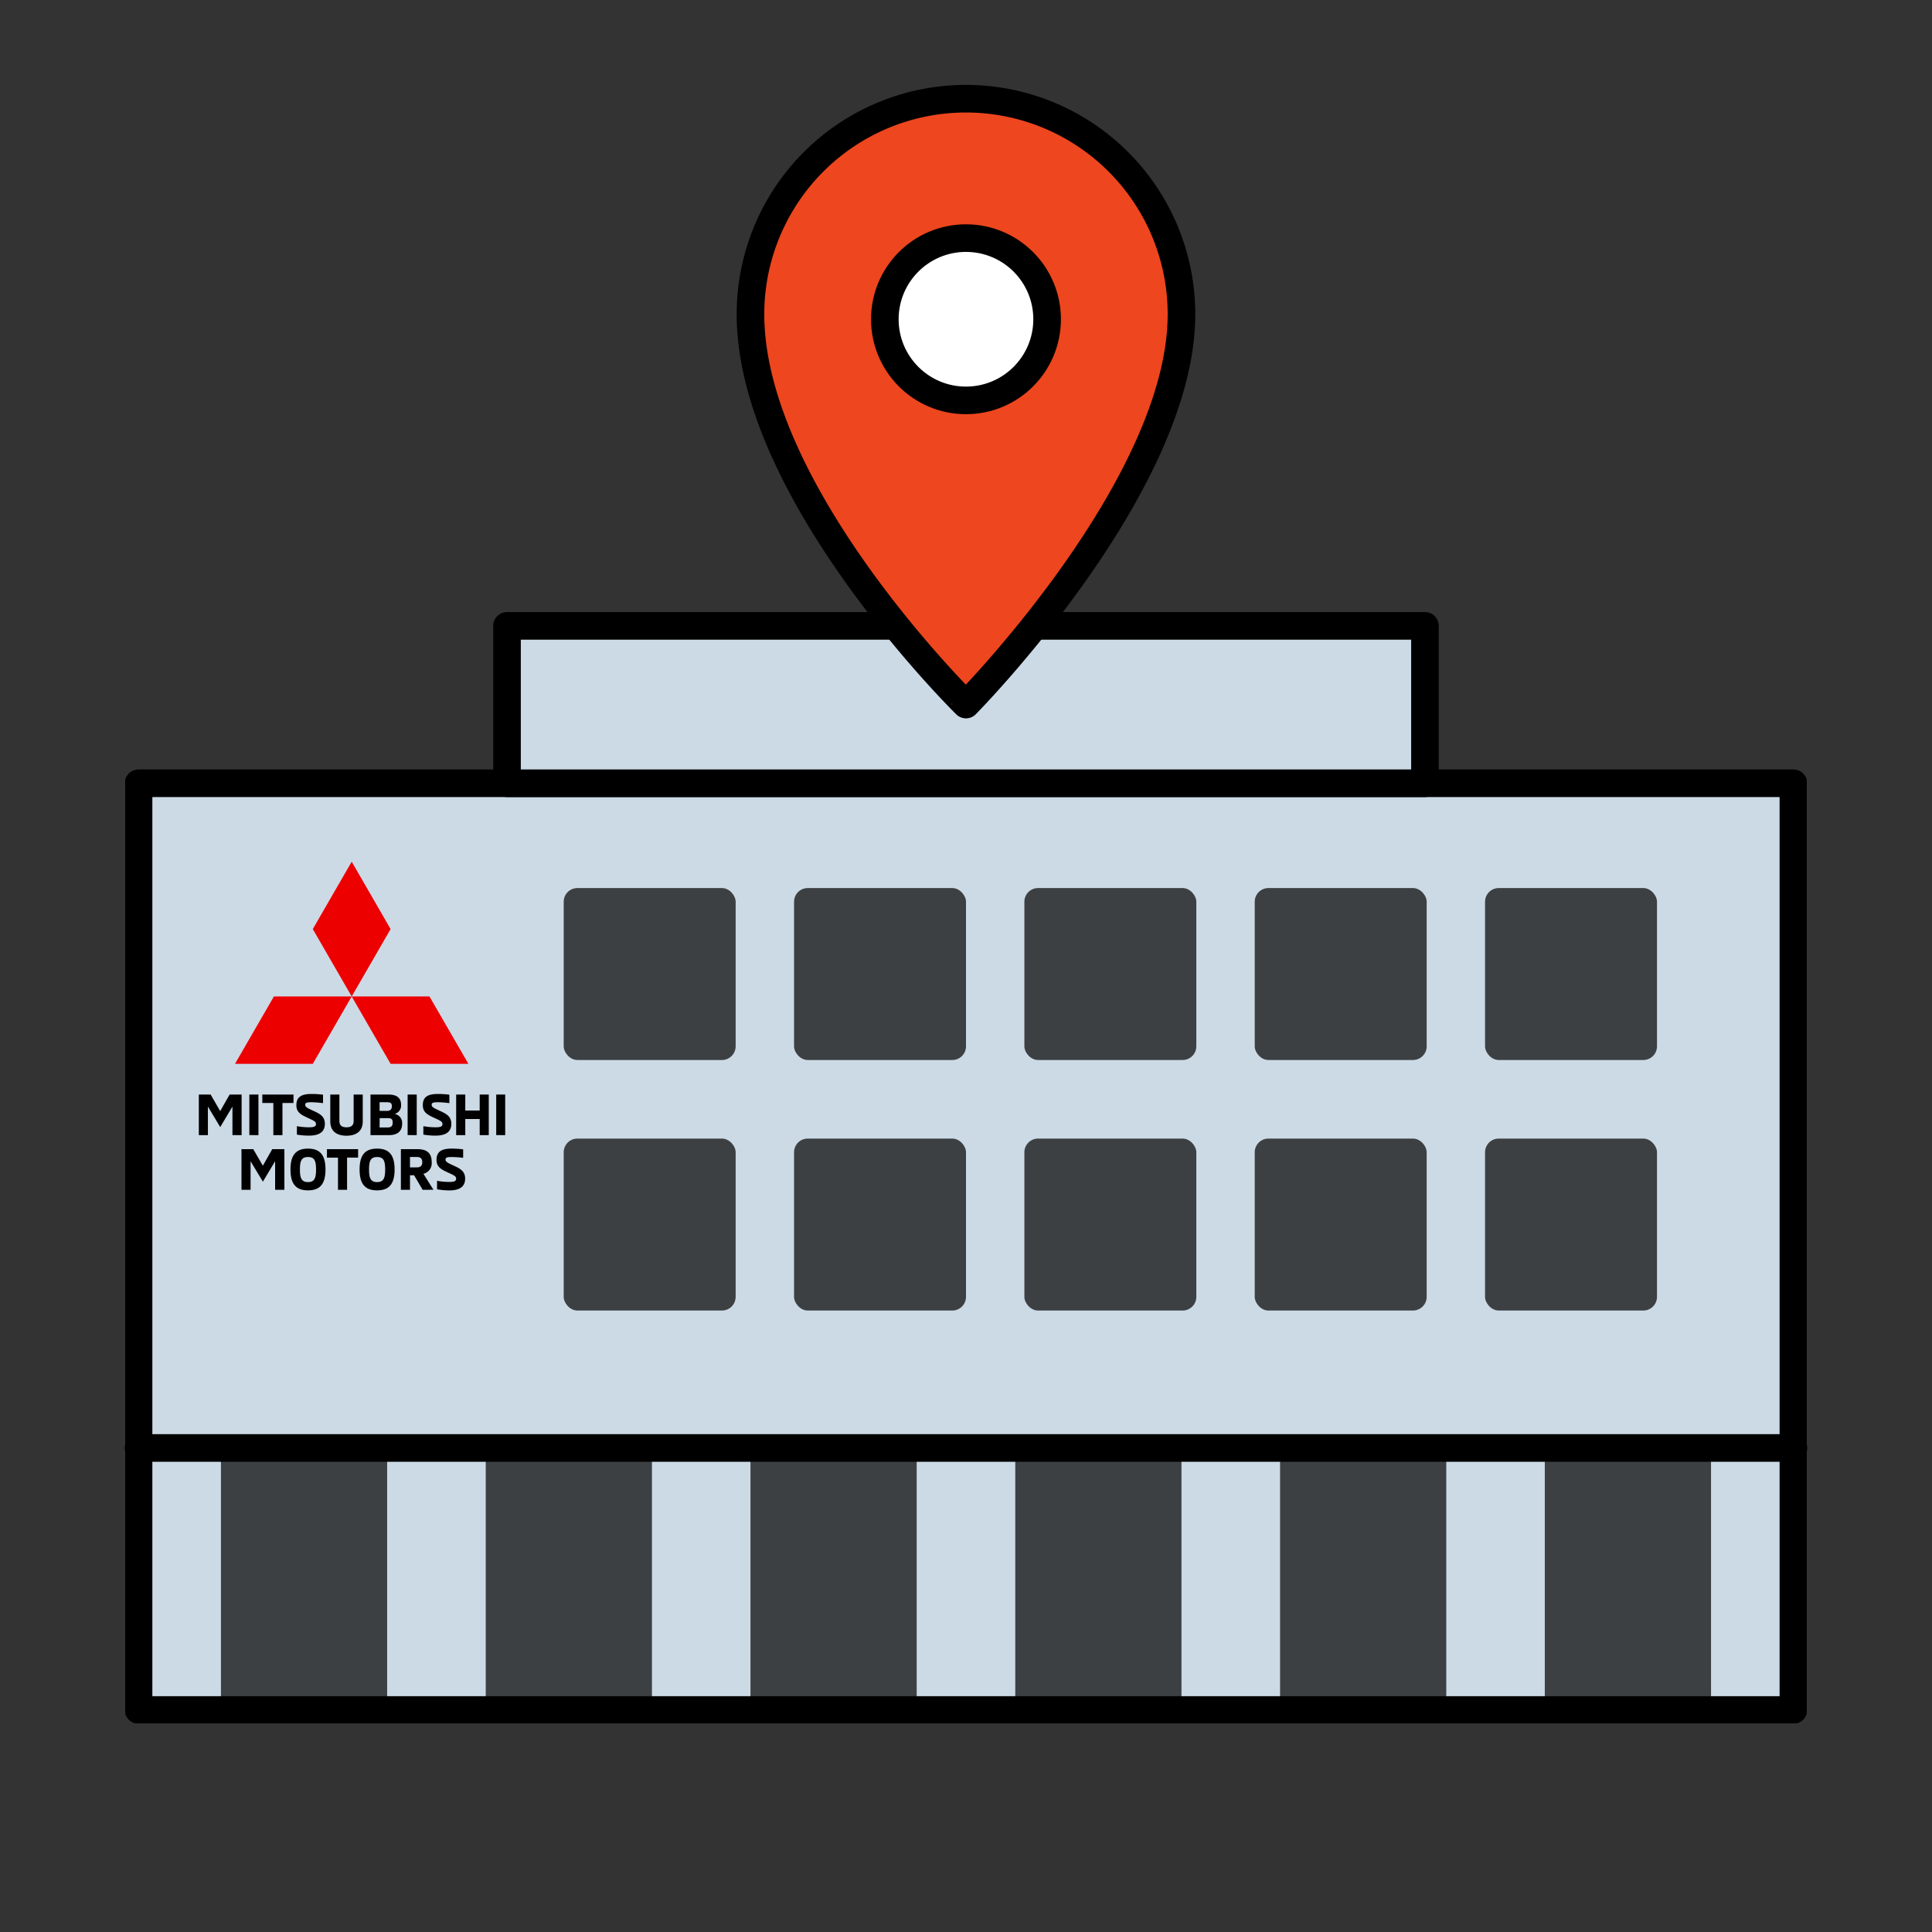
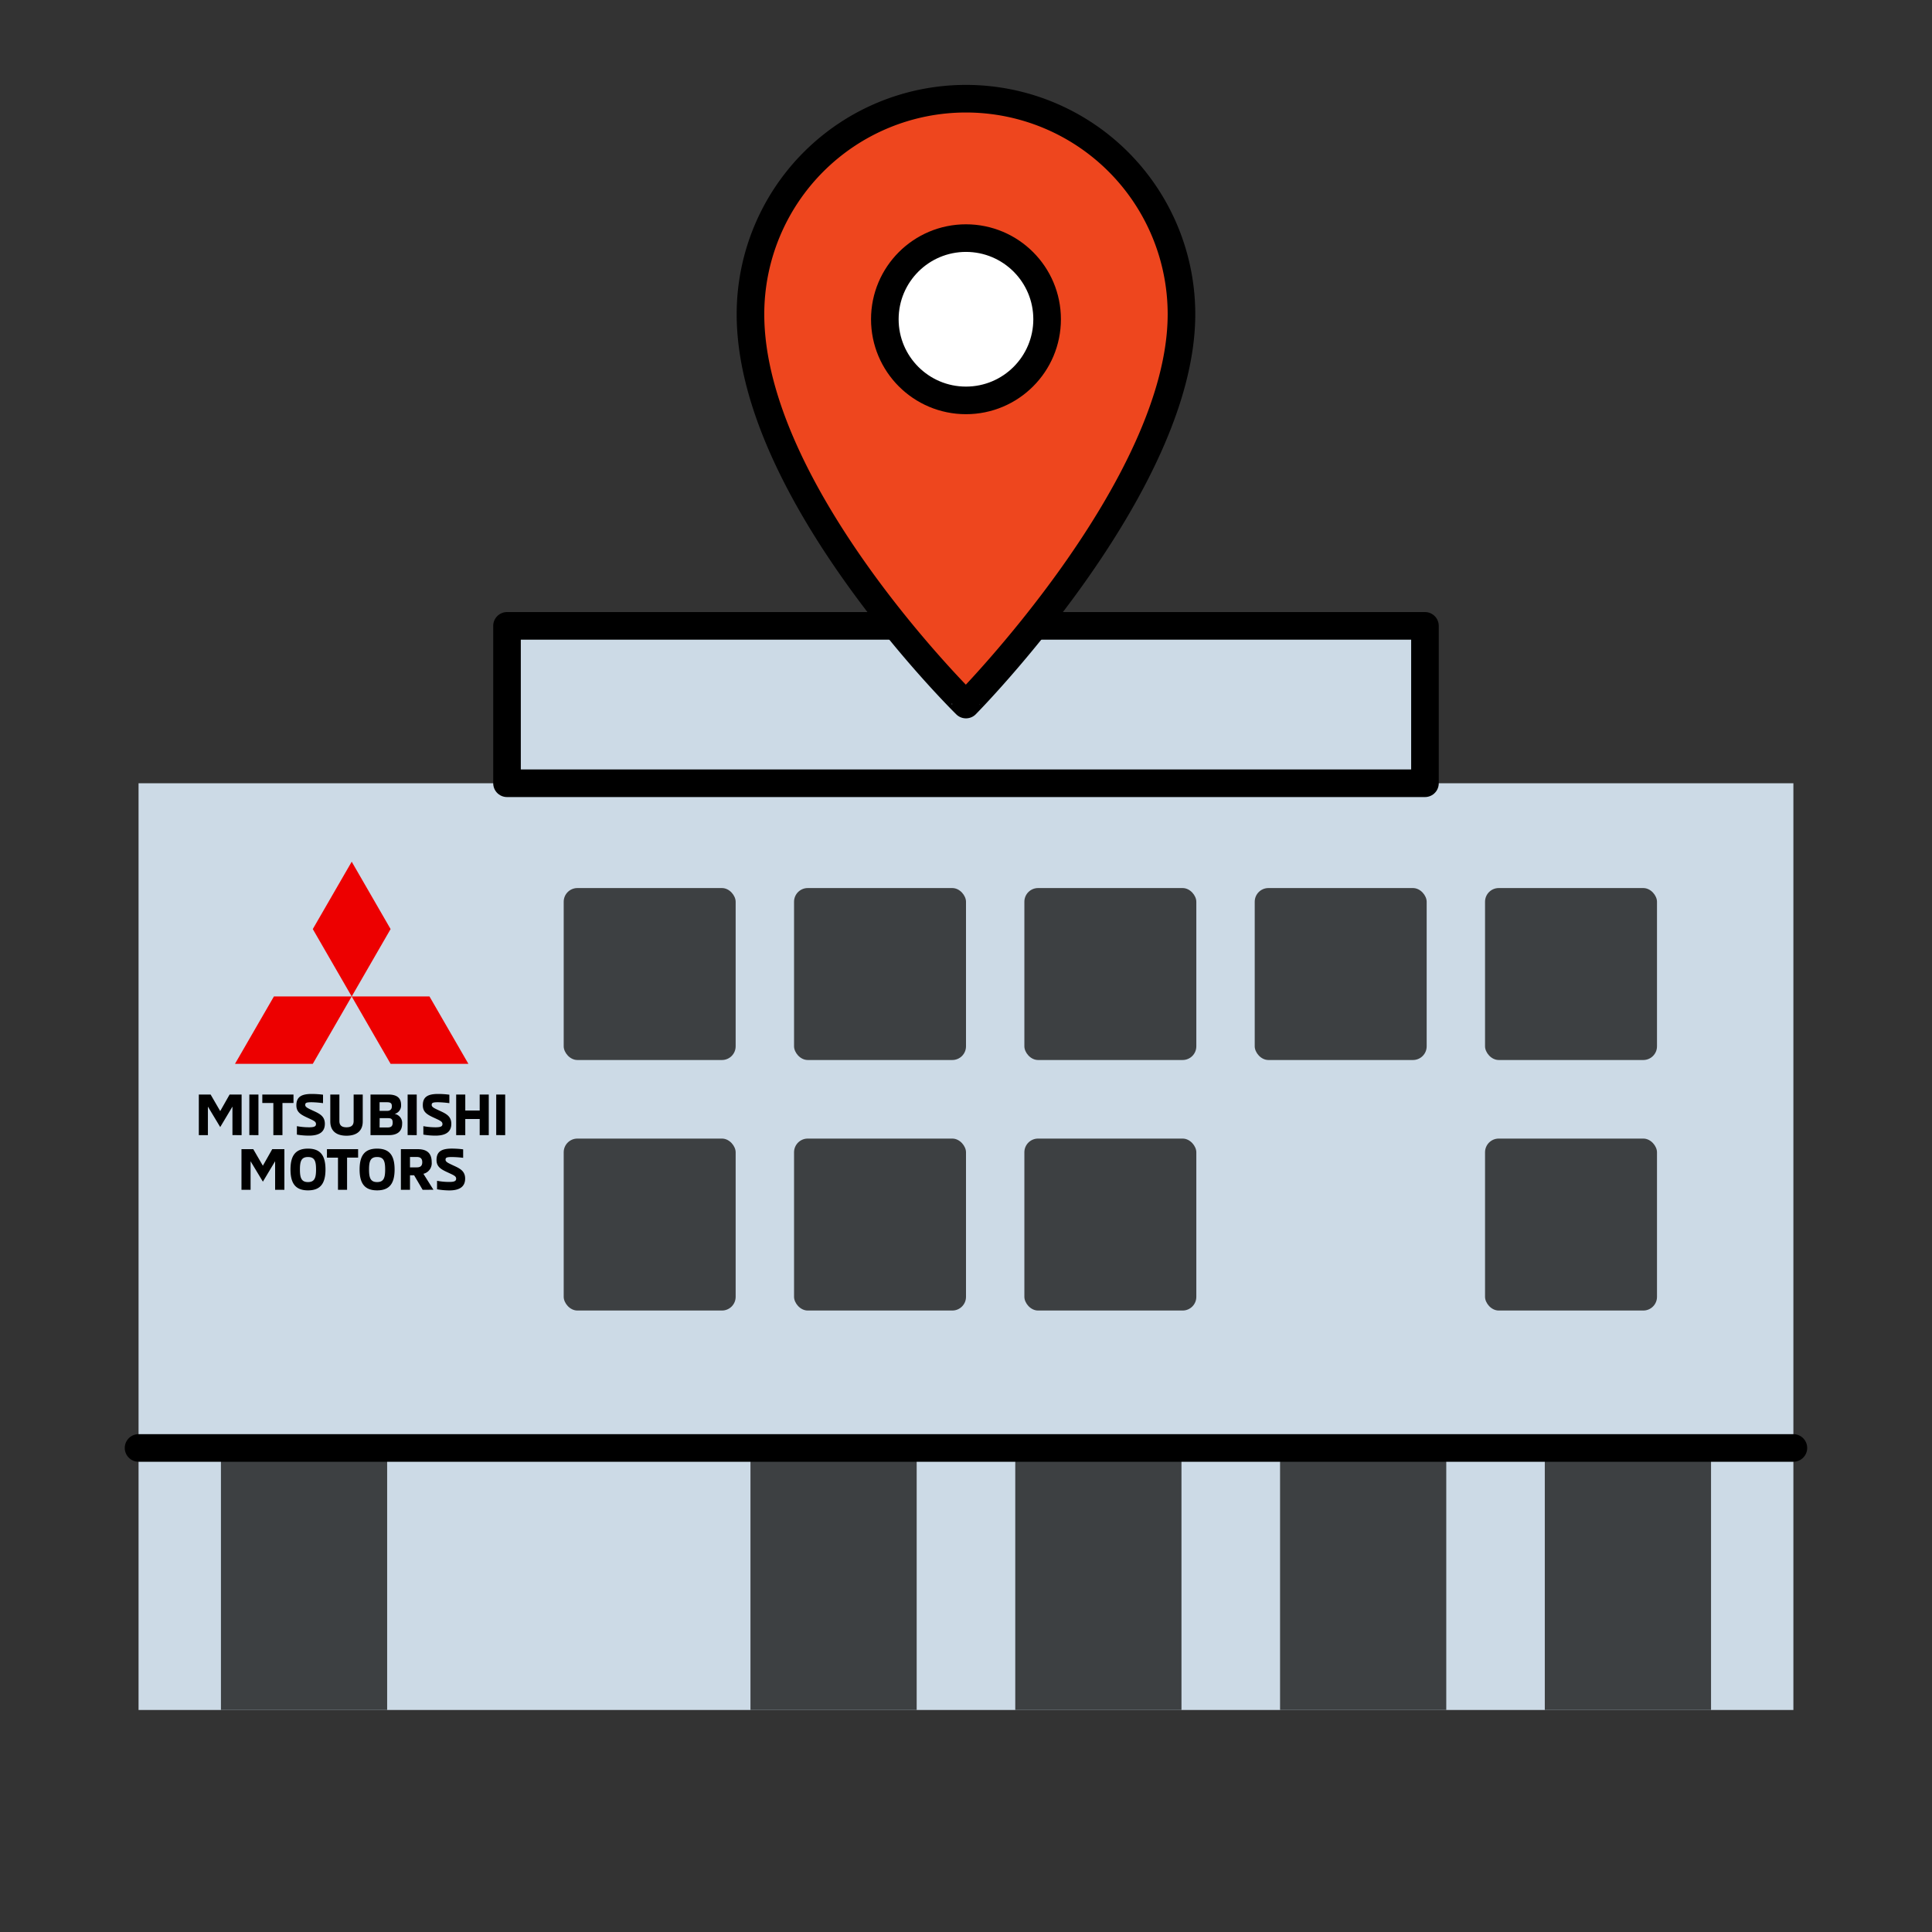
<svg xmlns="http://www.w3.org/2000/svg" width="70" height="70" viewBox="0 0 70 70">
  <rect x="0" y="0" width="70" height="70" fill="#333333" stroke="none" />
  <defs>
    <clipPath id="clip-path">
      <rect id="長方形_160978" data-name="長方形 160978" width="70" height="70" transform="translate(283 122)" fill="#fff" stroke="#707070" stroke-width="1" />
    </clipPath>
    <clipPath id="clip-path-2">
-       <rect id="長方形_160962" data-name="長方形 160962" width="60.927" height="62.44" fill="none" />
-     </clipPath>
+       </clipPath>
  </defs>
  <g id="マスクグループ_145271" data-name="マスクグループ 145271" transform="translate(-283 -122)" clip-path="url(#clip-path)">
    <g id="グループ_146317" data-name="グループ 146317" transform="translate(287.536 122)">
      <rect id="長方形_160954" data-name="長方形 160954" width="59.958" height="33.577" transform="translate(0.484 28.379)" fill="#ccdae6" />
      <rect id="長方形_160955" data-name="長方形 160955" width="6.022" height="9.493" transform="translate(3.469 52.463)" fill="#3d4042" />
-       <rect id="長方形_160956" data-name="長方形 160956" width="6.022" height="9.493" transform="translate(13.063 52.463)" fill="#3d4042" />
      <rect id="長方形_160957" data-name="長方形 160957" width="6.022" height="9.493" transform="translate(22.655 52.463)" fill="#3d4042" />
      <rect id="長方形_160958" data-name="長方形 160958" width="6.022" height="9.493" transform="translate(32.249 52.463)" fill="#3d4042" />
      <rect id="長方形_160959" data-name="長方形 160959" width="6.022" height="9.493" transform="translate(41.843 52.463)" fill="#3d4042" />
      <rect id="長方形_160960" data-name="長方形 160960" width="6.023" height="9.493" transform="translate(51.435 52.463)" fill="#3d4042" />
      <g id="グループ_146315" data-name="グループ 146315">
        <g id="グループ_146314" data-name="グループ 146314" clip-path="url(#clip-path-2)">
          <rect id="長方形_160961" data-name="長方形 160961" width="59.958" height="33.577" transform="translate(0.484 28.379)" fill="none" stroke="#000" stroke-linecap="round" stroke-linejoin="round" stroke-width="1" />
        </g>
      </g>
      <rect id="長方形_160963" data-name="長方形 160963" width="33.259" height="5.703" transform="translate(13.834 22.676)" fill="#ccdae6" />
      <rect id="長方形_160964" data-name="長方形 160964" width="33.259" height="5.703" transform="translate(13.834 22.676)" fill="none" stroke="#000" stroke-linecap="round" stroke-linejoin="round" stroke-width="1" />
      <g id="グループ_146316" data-name="グループ 146316" transform="translate(22.655 3.576)">
        <path id="パス_201570" data-name="パス 201570" d="M37.862,8.308c0,6.249-7.808,14.143-7.808,14.143S22.246,14.79,22.246,8.308a7.808,7.808,0,0,1,15.616,0" transform="translate(-22.246 -0.5)" fill="#ee461e" />
        <path id="パス_201571" data-name="パス 201571" d="M37.862,8.308c0,6.249-7.808,14.143-7.808,14.143S22.246,14.79,22.246,8.308a7.808,7.808,0,0,1,15.616,0Z" transform="translate(-22.246 -0.5)" fill="none" stroke="#000" stroke-linecap="round" stroke-linejoin="round" stroke-width="1" />
        <path id="パス_201572" data-name="パス 201572" d="M33.858,9.387a2.94,2.94,0,1,1-2.94-2.94,2.94,2.94,0,0,1,2.94,2.94" transform="translate(-23.109 -1.396)" fill="#fff" />
        <circle id="楕円形_7728" data-name="楕円形 7728" cx="2.94" cy="2.94" r="2.94" transform="translate(4.868 5.051)" fill="none" stroke="#000" stroke-linecap="round" stroke-linejoin="round" stroke-width="1" />
      </g>
      <rect id="長方形_160965" data-name="長方形 160965" width="6.23" height="6.23" rx="0.496" transform="translate(15.888 32.176)" fill="#3d4042" />
      <rect id="長方形_160966" data-name="長方形 160966" width="6.23" height="6.23" rx="0.496" transform="translate(24.234 32.176)" fill="#3d4042" />
      <rect id="長方形_160967" data-name="長方形 160967" width="6.23" height="6.23" rx="0.496" transform="translate(32.579 32.176)" fill="#3d4042" />
      <rect id="長方形_160968" data-name="長方形 160968" width="6.23" height="6.23" rx="0.496" transform="translate(40.925 32.176)" fill="#3d4042" />
      <rect id="長方形_160969" data-name="長方形 160969" width="6.23" height="6.23" rx="0.496" transform="translate(49.27 32.176)" fill="#3d4042" />
      <rect id="長方形_160970" data-name="長方形 160970" width="6.23" height="6.23" rx="0.496" transform="translate(15.888 41.253)" fill="#3d4042" />
      <rect id="長方形_160971" data-name="長方形 160971" width="6.23" height="6.23" rx="0.496" transform="translate(24.234 41.253)" fill="#3d4042" />
      <rect id="長方形_160972" data-name="長方形 160972" width="6.23" height="6.23" rx="0.496" transform="translate(32.579 41.253)" fill="#3d4042" />
-       <rect id="長方形_160973" data-name="長方形 160973" width="6.23" height="6.23" rx="0.496" transform="translate(40.925 41.253)" fill="#3d4042" />
      <rect id="長方形_160974" data-name="長方形 160974" width="6.23" height="6.23" rx="0.496" transform="translate(49.27 41.253)" fill="#3d4042" />
      <line id="線_1418" data-name="線 1418" x2="59.958" transform="translate(0.484 52.462)" fill="none" stroke="#000" stroke-linecap="round" stroke-linejoin="round" stroke-width="1" />
      <g id="logo" transform="translate(16304.668 14164.221)">
        <path id="合体_935" data-name="合体 935" d="M5.825,2.737c0-.526.2-.756.634-.756s.634.23.634.756-.2.756-.634.756S5.825,3.263,5.825,2.737Zm.342,0c0,.3.052.456.292.456s.292-.153.292-.456-.052-.452-.292-.452S6.167,2.436,6.167,2.737Zm-2.846,0c0-.526.2-.756.634-.756s.634.23.634.756-.2.756-.634.756S3.321,3.263,3.321,2.737Zm.342,0c0,.3.052.456.292.456s.292-.153.292-.456-.052-.452-.292-.452S3.663,2.436,3.663,2.737Zm4.968.717V3.147a2.425,2.425,0,0,0,.437.041c.17,0,.255-.023.255-.116s-.073-.122-.311-.232-.4-.2-.4-.448c0-.307.186-.412.555-.412a3.188,3.188,0,0,1,.41.027v.307a3.712,3.712,0,0,0-.4-.029c-.2,0-.238.021-.238.1s.108.124.269.2c.242.11.441.2.441.481s-.182.429-.576.429A2.648,2.648,0,0,1,8.631,3.454Zm-.522.019L7.8,2.946H7.651v.526H7.321V2h.6c.315,0,.516.118.516.472a.393.393,0,0,1-.3.421l.363.578ZM7.651,2.66H7.9c.149,0,.195-.075.195-.187s-.046-.189-.195-.189H7.651Zm-2.609.812V2.308h-.4V2H5.771v.307h-.4V3.472Zm-2.278,0V2.438l-.443.74-.446-.74V3.472H1.545V2h.427l.348.6L2.66,2H3.1V3.472Zm5.371-2V1.167a2.425,2.425,0,0,0,.437.041c.17,0,.255-.023.255-.116S8.754.97,8.516.86s-.4-.2-.4-.448C8.112.106,8.3,0,8.667,0a3.187,3.187,0,0,1,.41.027V.333A3.734,3.734,0,0,0,8.675.3c-.2,0-.238.021-.238.1s.108.124.27.2c.242.11.441.2.441.481s-.182.429-.576.429A2.65,2.65,0,0,1,8.135,1.473ZM4.763.995V.021h.33V.982c0,.168.1.226.257.226s.259-.058.259-.226V.021h.33V.995c0,.356-.234.518-.589.518S4.763,1.351,4.763.995Zm-1.21.479V1.167a2.425,2.425,0,0,0,.437.041c.17,0,.255-.023.255-.116S4.172.97,3.934.86s-.4-.2-.4-.448c0-.307.186-.412.555-.412A3.189,3.189,0,0,1,4.5.027V.333A3.737,3.737,0,0,0,4.093.3c-.2,0-.238.021-.238.1s.108.124.27.2c.242.11.441.2.441.481s-.182.429-.576.429A2.65,2.65,0,0,1,3.552,1.473ZM2.7,1.492V.327H2.3V.021H3.43V.327h-.4V1.492Zm7.476,0V.908H9.654v.584h-.33V.021h.33V.6h.522V.021h.329V1.492Zm-3.956,0V.021h.642c.3,0,.466.11.466.379a.311.311,0,0,1-.234.323.331.331,0,0,1,.272.359c0,.257-.155.41-.481.41Zm.329-.278h.288c.133,0,.186-.048.186-.176S6.974.877,6.852.877h-.3Zm0-.6h.265c.133,0,.18-.07.18-.168C6.995.329,6.937.3,6.814.3H6.549Zm-5.331.877V.458L.775,1.2.329.458V1.492H0V.021H.427l.348.6.34-.6H1.55V1.492Zm9.557,0V.021H11.1V1.492Zm-3.21,0V.021h.33V1.492Zm-5.735,0V.021h.33V1.492Z" transform="translate(-16302 -14124.585)" />
        <path id="合体_936" data-name="合体 936" d="M5.638,7.324,4.229,4.883H7.047l1.41,2.441ZM0,7.324,1.41,4.883H4.228L2.819,7.324ZM2.819,2.441,4.229,0,5.638,2.441,4.229,4.883Z" transform="translate(-16300.69 -14133)" fill="#ed0000" stroke="rgba(0,0,0,0)" stroke-miterlimit="10" stroke-width="1" />
      </g>
    </g>
  </g>
</svg>